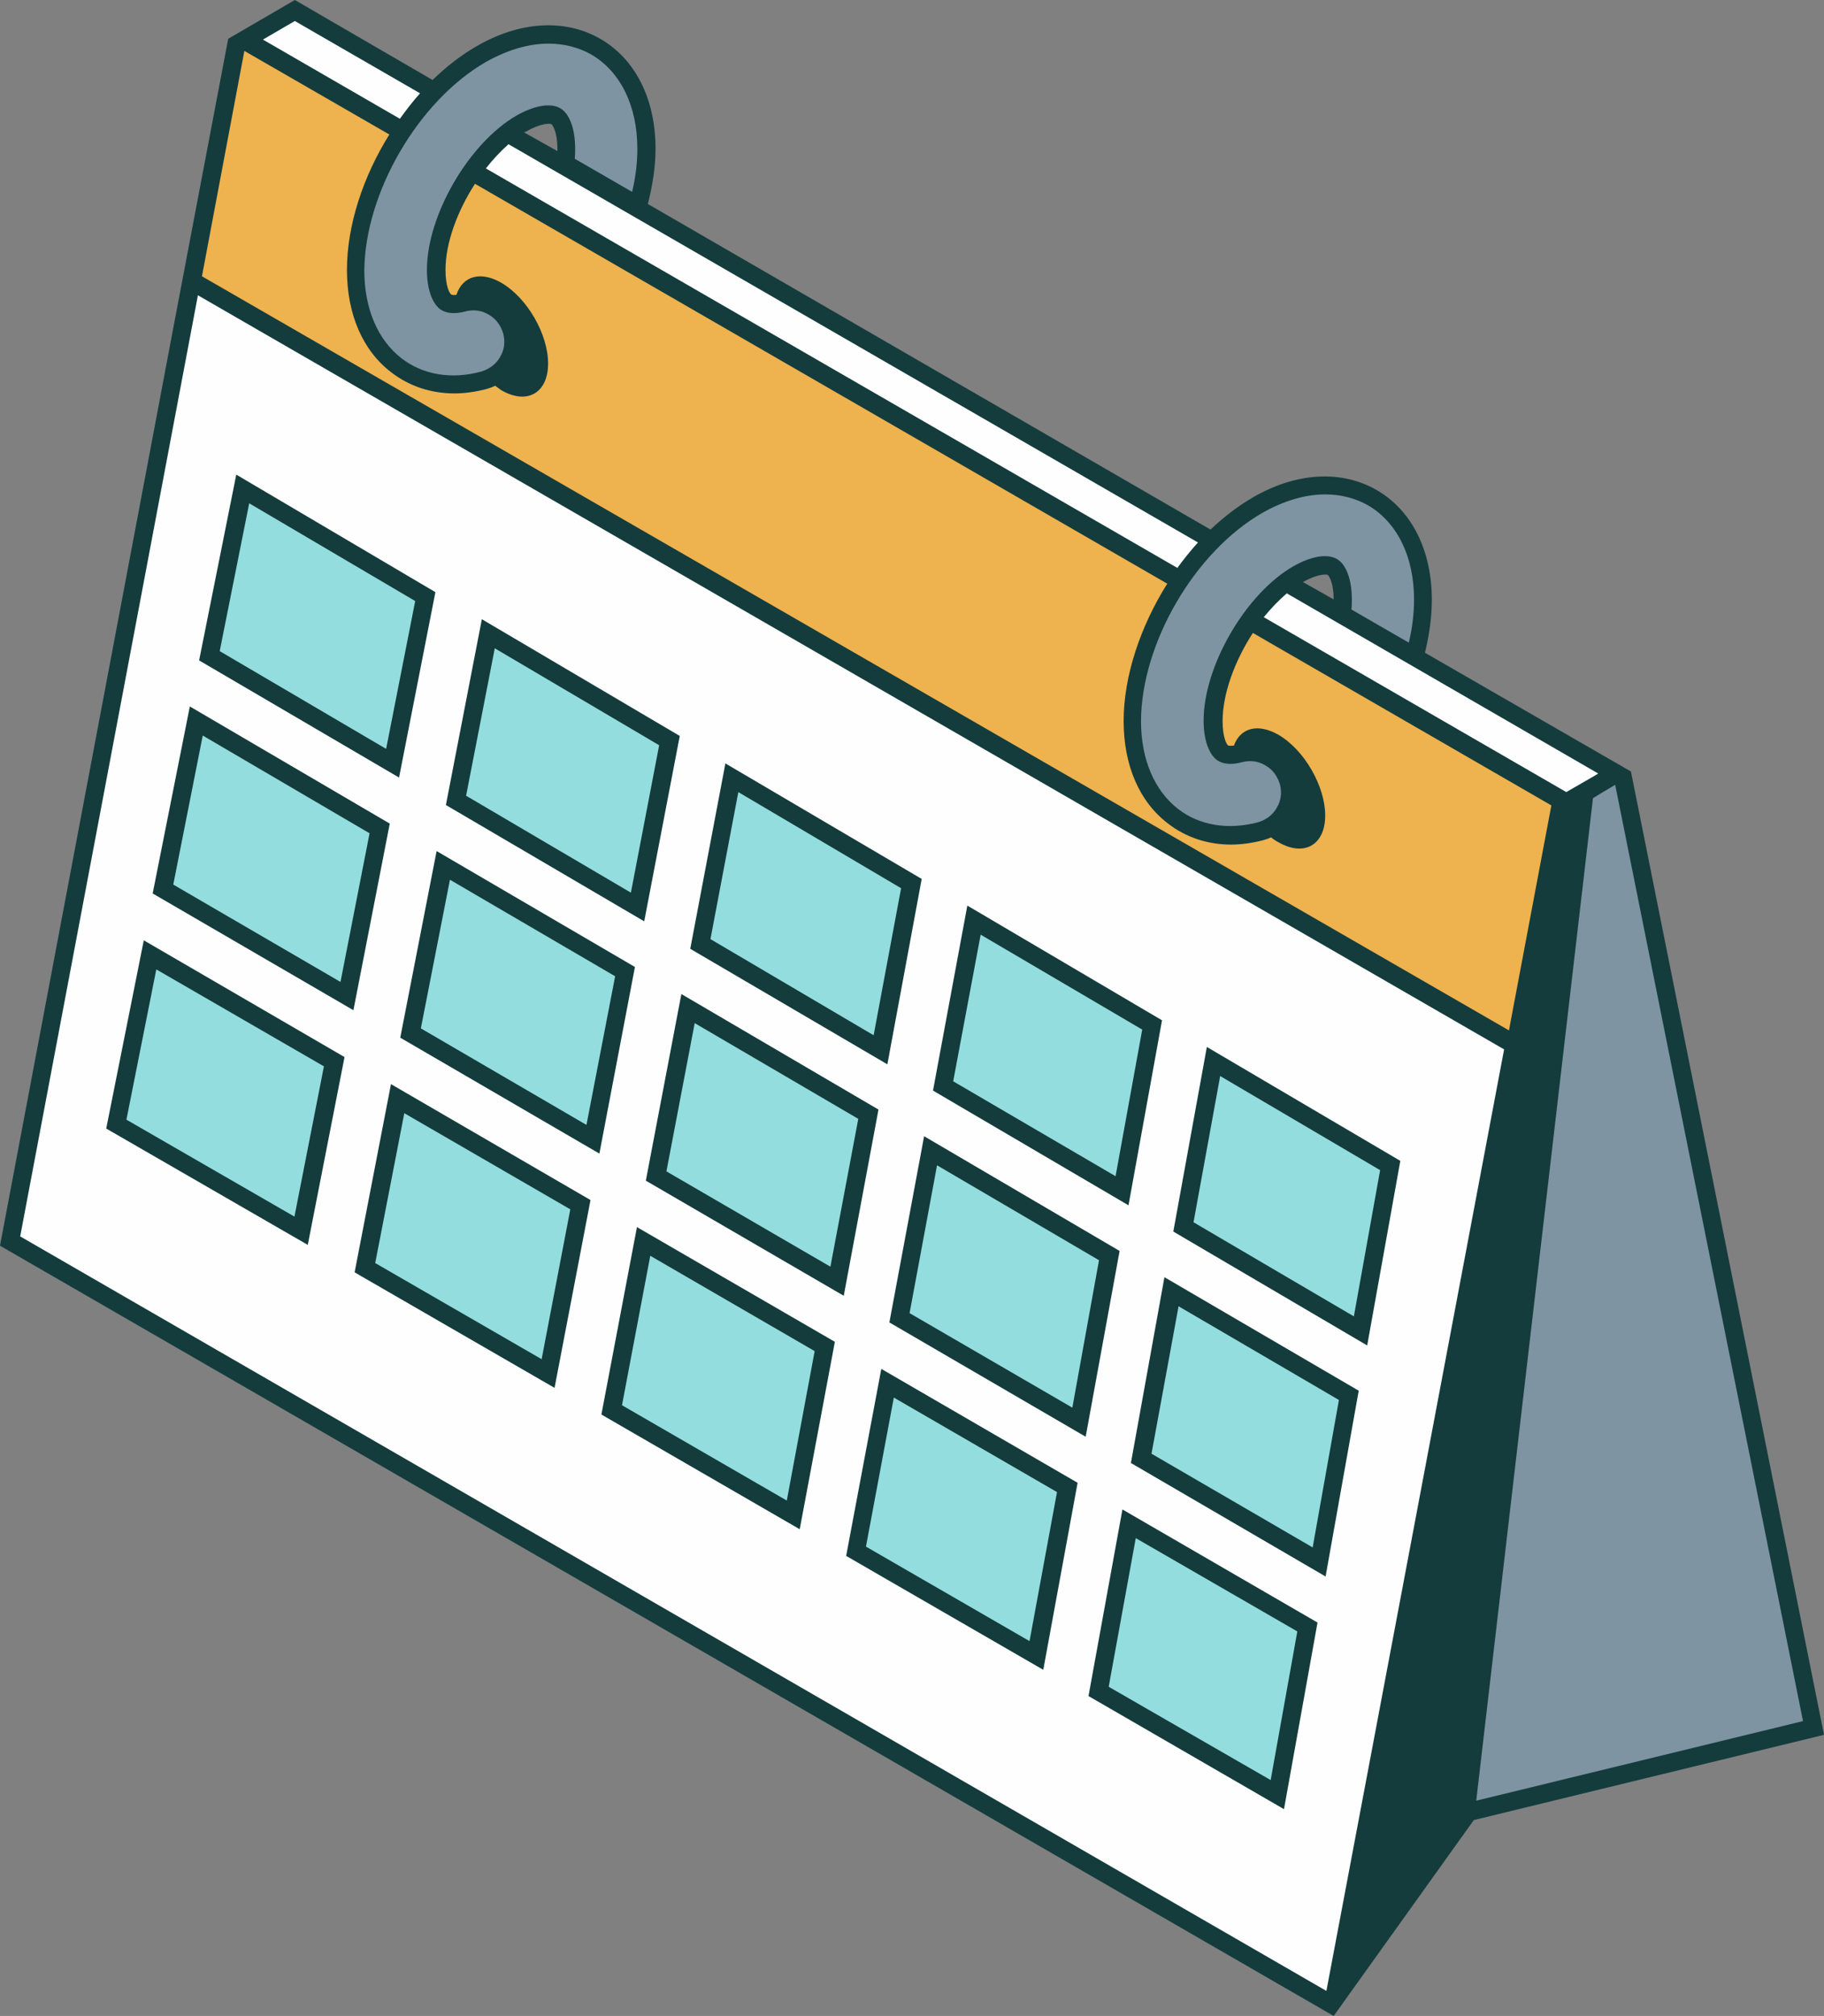
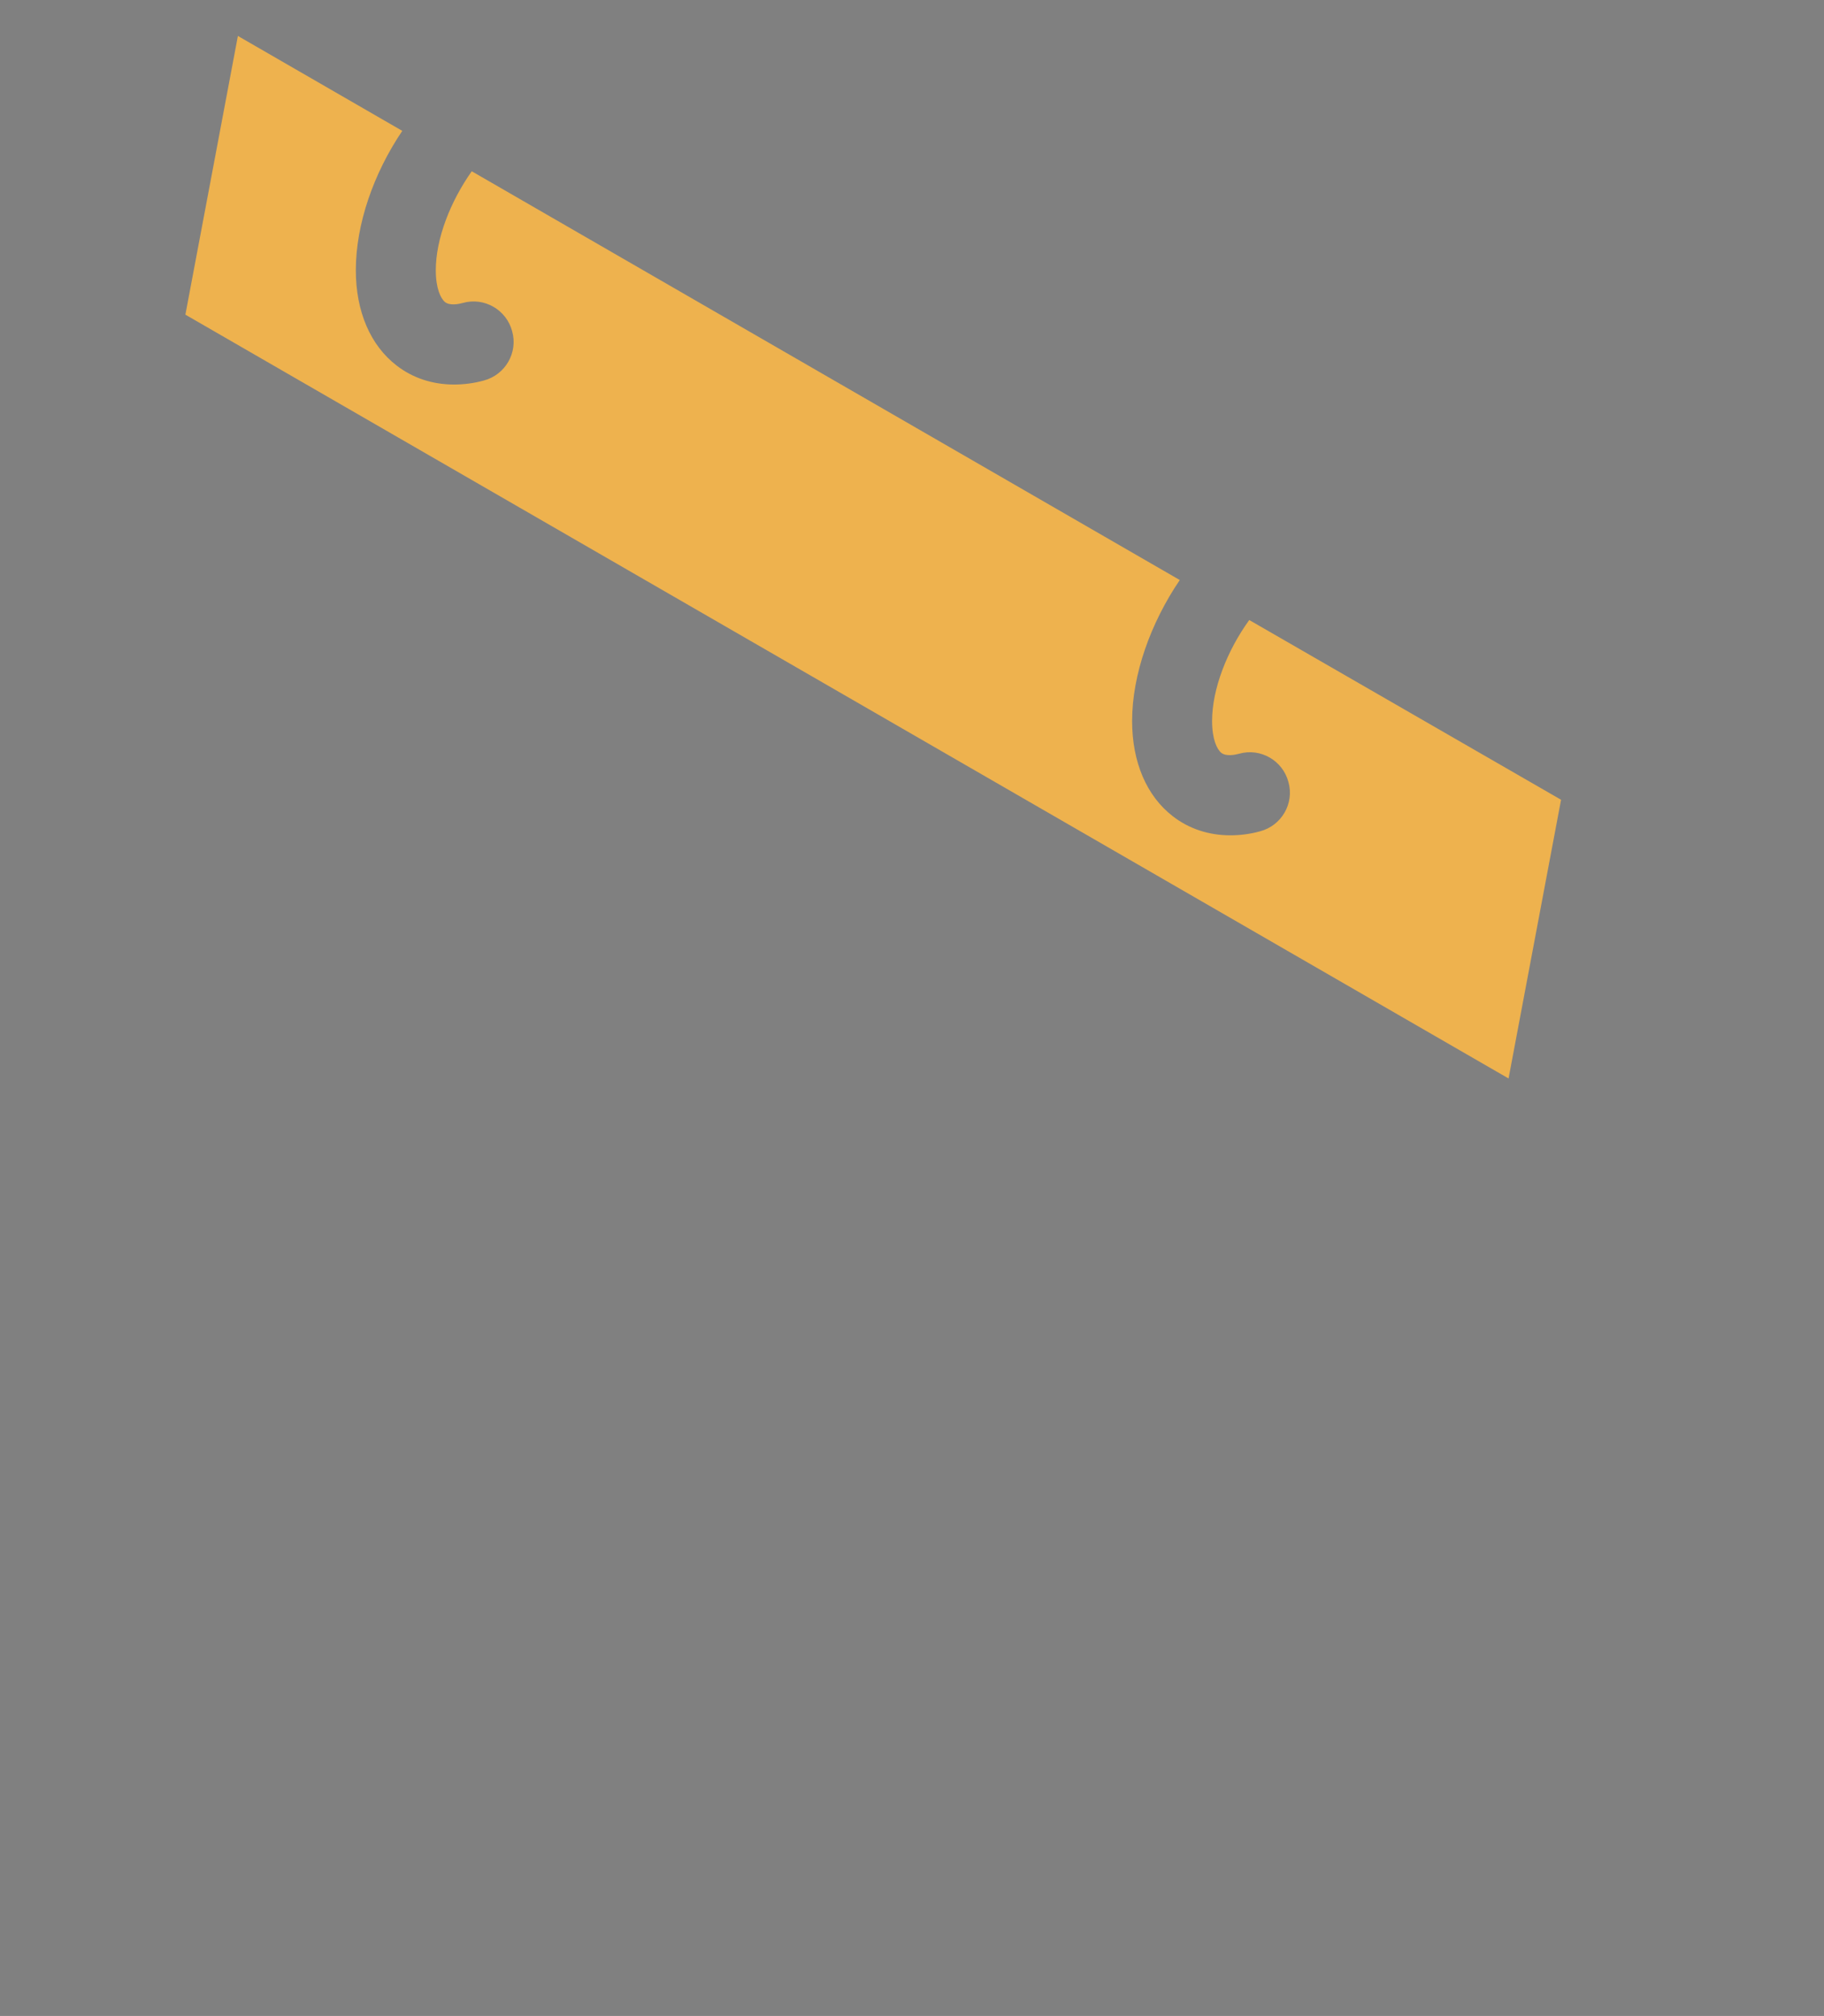
<svg xmlns="http://www.w3.org/2000/svg" fill="#000000" height="499.1" preserveAspectRatio="xMidYMid meet" version="1" viewBox="0.0 0.0 451.6 499.1" width="451.6" zoomAndPan="magnify">
  <rect x="0.0" y="0.0" width="451.6" height="499.1" fill="#808080" stroke="none" />
  <g id="change1_1">
    <path d="M386.5,198l-13,69L45.9,77.9l13-69l40.7,23.5c-7.1,10.5-11.5,23.1-11.5,34.5 c0,10.2,3.6,18.6,10.1,23.6c4,3.1,8.9,4.7,14.2,4.7c2.4,0,4.9-0.3,7.4-1c5.3-1.4,8.5-6.9,7-12.2c-1.4-5.3-6.9-8.5-12.2-7 c-1.1,0.3-3.2,0.7-4.4-0.2c-1.1-0.9-2.3-3.4-2.3-7.9c0-7.8,3.6-17,8.9-24.5l175.3,101.2c-7.2,10.6-11.8,23.4-11.8,34.9 c0,10.2,3.6,18.6,10.1,23.6c4,3.1,8.9,4.7,14.2,4.7c2.4,0,4.9-0.3,7.4-1c5.3-1.4,8.5-6.9,7-12.2c-1.4-5.3-6.9-8.5-12.2-7 c-1.1,0.3-3.2,0.7-4.4-0.2c-1.1-0.9-2.3-3.4-2.3-7.9c0-7.9,3.7-17.4,9.2-25L386.5,198z" fill="#eeb24e" />
  </g>
  <g id="change2_1">
-     <path d="M2.5,307.3L47.4,69.6L375,258.7l-44.9,237.7L2.5,307.3z M387.6,198.9l12.6-7.3L73,2.6L60.3,9.9 L387.6,198.9z" fill="#fefefe" />
-   </g>
+     </g>
  <g id="change3_1">
-     <path d="M158,51l-18.1-10.4c0.2-1.3,0.3-2.6,0.3-3.8c0-4.8-1.4-7.4-2.6-8.1c-1.2-0.7-4.2-0.7-8.5,1.8 C117.8,37.1,108,54.1,108,66.9c0,4.5,1.2,7,2.3,7.9c1.2,0.9,3.3,0.5,4.4,0.2c5.3-1.4,10.7,1.7,12.2,7c1.4,5.3-1.7,10.7-7,12.2 c-2.5,0.7-5,1-7.4,1c-5.3,0-10.1-1.6-14.2-4.7c-6.5-5-10.1-13.4-10.1-23.6c0-19.9,13.6-43.4,31-53.5c10-5.8,20.4-6.5,28.4-1.8 c8,4.6,12.5,13.8,12.5,25.3C160,41.4,159.3,46.2,158,51z M333.7,490.3l29.8-41.8l85.5-20.8l-47.6-237.1l-13.3,8.1L333.7,490.3z M350.2,162.7l-18.1-10.4c0.2-1.3,0.3-2.6,0.3-3.8c0-4.8-1.4-7.4-2.6-8.1c-1.2-0.7-4.2-0.7-8.5,1.8c-11.2,6.5-21.1,23.4-21.1,36.3 c0,4.5,1.2,7,2.3,7.9c1.2,0.9,3.3,0.5,4.4,0.2c5.3-1.4,10.7,1.7,12.2,7c1.4,5.3-1.7,10.7-7,12.2c-2.5,0.7-5,1-7.4,1 c-5.3,0-10.1-1.6-14.2-4.7c-6.5-5-10.1-13.4-10.1-23.6c0-19.9,13.6-43.4,31-53.5c10-5.8,20.4-6.5,28.4-1.8 c8,4.6,12.5,13.8,12.5,25.3C352.3,153,351.6,157.8,350.2,162.7z" fill="#7e94a2" />
-   </g>
+     </g>
  <g id="change4_1">
-     <path d="M60,121l45.2,26.7L97.2,189l-45.4-26.6L60,121z M112.9,198.2l45,26.4l7.9-41.2l-44.8-26.4 L112.9,198.2z M173.4,233.6l44.6,26.1l7.7-41.1l-44.5-26.2L173.4,233.6z M233.5,268.8l44.2,25.9l7.5-41l-44.1-26L233.5,268.8z M293,303.7l43.9,25.7l7.3-40.9l-43.7-25.8L293,303.7z M40.4,220.1l45.6,26.5l8.1-41.6l-45.4-26.6L40.4,220.1z M101.7,255.8 l45.2,26.3l7.9-41.5l-45-26.3L101.7,255.8z M162.5,291.2l44.8,26.1l7.8-41.4l-44.7-26.1L162.5,291.2z M222.8,326.2l44.4,25.8 l7.6-41.3l-44.3-25.9L222.8,326.2z M282.6,361l44.1,25.6l7.4-41.2l-43.9-25.7L282.6,361z M28.8,278.3l45.8,26.4l8.2-41.9l-45.6-26.5 L28.8,278.3z M90.4,313.8l45.4,26.2l8-41.8L98.5,272L90.4,313.8z M151.4,349.1l45,26l7.8-41.7l-44.9-26L151.4,349.1z M212,384 l44.6,25.8l7.6-41.6l-44.5-25.8L212,384z M272,418.7l44.2,25.5l7.4-41.5l-44.1-25.6L272,418.7z" fill="#94ddde" />
-   </g>
+     </g>
  <g id="change5_1">
-     <path d="M451.6,429.5L403.8,191l-51-29.4c1.1-4.5,1.7-8.9,1.7-13.1c0-12.3-5-22.2-13.7-27.2 c-8.7-5-19.9-4.4-30.7,1.9c-3.6,2.1-7.1,4.8-10.4,7.9L160.4,50.5c1.2-4.7,1.9-9.3,1.9-13.7c0-12.3-5-22.2-13.7-27.2 c-8.7-5-19.9-4.4-30.7,1.9c-3.8,2.2-7.4,5-10.8,8.3L73,0L56.5,9.6L43.3,79.1l0,0L0,308.4l330.2,190.7l34.7-48.5L451.6,429.5z M446.4,426.1l-80.9,19.7l28.9-248.2l2.8-1.7l2.7-1.6L446.4,426.1z M395.7,191.5l-0.8,0.5l-7.1,4.1l-74.9-43.3 c1.8-2.2,3.7-4.2,5.7-5.9L395.7,191.5z M322.6,144.1c3.7-2.1,5.8-1.9,6.1-1.8c0.3,0.2,1.5,1.9,1.5,6.1c0,0,0,0,0,0L322.6,144.1z M312.5,127c5.3-3,10.6-4.6,15.6-4.6c3.8,0,7.4,0.9,10.6,2.7c7.2,4.2,11.4,12.7,11.4,23.3c0,3.4-0.4,7-1.3,10.7l-14.2-8.2 c0.1-0.9,0.1-1.7,0.1-2.5c0-4.9-1.4-8.7-3.7-10c-2.4-1.4-6.4-0.7-10.8,1.8c-11.8,6.8-22.2,24.7-22.2,38.2c0,4.6,1.2,8.1,3.2,9.7 c1.9,1.4,4.5,1.1,6.3,0.6c2-0.5,4-0.3,5.8,0.8c1.8,1,3,2.7,3.6,4.7c0.5,2,0.3,4-0.8,5.8c-1,1.8-2.7,3-4.7,3.6 c-7.3,1.9-14.4,0.8-19.7-3.3c-5.9-4.6-9.2-12.3-9.2-21.8C282.6,159.3,295.7,136.7,312.5,127z M296.6,134.3c-1.8,2-3.5,4.1-5.1,6.3 L120.3,41.7c1.7-2.2,3.6-4.2,5.6-6L296.6,134.3z M129.8,32.8c0.1-0.1,0.2-0.2,0.4-0.2c3.8-2.2,5.9-2,6.3-1.9 c0.3,0.2,1.5,1.9,1.5,6.1c0,0.2,0,0.4,0,0.6L129.8,32.8z M120.2,15.4c5.3-3,10.6-4.6,15.6-4.6c3.8,0,7.4,0.9,10.6,2.7 c7.2,4.2,11.4,12.7,11.4,23.3c0,3.4-0.4,7-1.3,10.7l-14.2-8.2c0.1-0.9,0.1-1.7,0.1-2.5c0-4.9-1.4-8.7-3.7-10 c-2.4-1.4-6.4-0.7-10.8,1.8c-11.8,6.8-22.2,24.7-22.2,38.2c0,4.6,1.2,8.1,3.2,9.7c1.9,1.4,4.5,1.1,6.3,0.6c2-0.5,4-0.3,5.8,0.8 c1.8,1,3,2.7,3.6,4.7c0.5,2,0.3,4-0.8,5.8c-1,1.8-2.7,3-4.7,3.6c-7.3,2-14.4,0.8-19.7-3.3c-5.9-4.6-9.2-12.3-9.2-21.8 C90.4,47.7,103.5,25.1,120.2,15.4z M73,5.2l31,17.9c-1.8,2-3.4,4.1-5,6.3L65.1,9.8L73,5.2z M60.5,12.6l35.9,20.7 c-6.5,10.4-10.5,22.5-10.5,33.5c0,11,3.9,20,11,25.4c4.4,3.4,9.8,5.2,15.6,5.2c2.6,0,5.3-0.4,8-1.1c0.7-0.2,1.5-0.5,2.1-0.8 c0.5,0.4,1,0.7,1.5,1.1c6.4,3.7,11.6,0.7,11.6-6.6s-5.2-16.3-11.6-20c-5.2-3-9.6-1.6-11.1,3c-0.7,0.1-1.2,0-1.3-0.1 c-0.4-0.3-1.4-2-1.4-6.1c0-6.6,2.9-14.5,7.3-21.3l171.4,99c-6.6,10.5-10.8,22.8-10.8,34c0,11,3.9,20,11,25.4 c4.4,3.4,9.8,5.2,15.6,5.2c2.6,0,5.3-0.4,8-1.1c0.7-0.2,1.3-0.4,1.9-0.7c0.6,0.5,1.2,0.9,1.8,1.2c6.4,3.7,11.6,0.7,11.6-6.6 c0-7.3-5.2-16.3-11.6-20c-5.1-2.9-9.4-1.7-11,2.7c-0.8,0.1-1.3,0-1.4,0c-0.4-0.3-1.4-2-1.4-6.1c0-6.7,3-14.9,7.5-21.8l73.9,42.7 l-10.5,55.7L50,68.4L60.5,12.6z M5,306.1l44-233l323.4,186.7l-0.7,3.7l0,0l-43.3,229.4L5,306.1z M107.8,146.6l-49.3-29.1l-9.2,46 l49.5,29L107.8,146.6z M54.4,161.2l7.3-36.6l41.1,24.2l-7.2,36.6L54.4,161.2z M168.3,182.2l-49-28.9l-8.9,46l49.1,28.8L168.3,182.2z M115.4,197l7.1-36.5l40.7,24l-7,36.5L115.4,197z M228.2,217.6l-48.6-28.6l-8.7,45.9l48.8,28.6L228.2,217.6z M175.9,232.5l6.9-36.4 l40.3,23.8l-6.8,36.4L175.9,232.5z M287.7,252.6l-48.2-28.4l-8.5,45.8l48.4,28.4L287.7,252.6z M236,267.7l6.8-36.3l40,23.5 l-6.6,36.3L236,267.7z M290.5,304.9l48,28.2l8.2-45.7l-47.9-28.2L290.5,304.9z M341.7,289.7l-6.5,36.2l-39.7-23.3l6.6-36.2 L341.7,289.7z M47,174.9l-9.2,46.3l49.7,28.9l9-46.2L47,174.9z M84.3,243.1L42.9,219l7.3-36.9l41.3,24.2L84.3,243.1z M108.1,210.7 l-9,46.2l49.3,28.7l8.8-46.2L108.1,210.7z M145.2,278.5l-41-23.9l7.2-36.8l40.9,23.9L145.2,278.5z M168.7,246.1l-8.8,46.2l49,28.5 l8.6-46.1L168.7,246.1z M205.6,313.6L165,290l7-36.7l40.5,23.7L205.6,313.6z M228.8,281.3l-8.6,46.1l48.6,28.3l8.4-46L228.8,281.3z M265.5,348.5l-40.3-23.4l6.8-36.6l40.1,23.5L265.5,348.5z M280,362.2l48.2,28.1l8.2-46l-48.1-28.1L280,362.2z M331.5,346.6 l-6.5,36.5l-39.9-23.2l6.7-36.5L331.5,346.6z M26.3,279.4l49.9,28.8l9.1-46.5l-49.7-28.9L26.3,279.4z M80.2,264l-7.3,37.2l-41.6-24 l7.4-37.2L80.2,264z M87.8,315l49.5,28.6l8.9-46.5l-49.4-28.7L87.8,315z M141.2,299.4l-7.1,37.1l-41.2-23.8l7.2-37.1L141.2,299.4z M148.9,350.2l49.1,28.4l8.7-46.4l-49-28.4L148.9,350.2z M201.7,334.5l-6.9,37L154,347.9l7-37L201.7,334.5z M209.5,385.2l48.8,28.2 l8.5-46.3l-48.6-28.2L209.5,385.2z M261.7,369.4l-6.8,36.9l-40.5-23.4l6.9-36.9L261.7,369.4z M269.5,419.9l48.4,28l8.3-46.2 l-48.3-28L269.5,419.9z M321.2,403.9l-6.6,36.8l-40.1-23.1l6.7-36.8L321.2,403.9z" fill="#143c3c" />
-   </g>
+     </g>
  <path d="M416.9,308.5l5.4-5.4l0.2,0.8l-32.2,32.2l0,0l-35.3,35.3l0.2-1.2L416.9,308.5z M352,386.9 l-0.2,1.2l38.5-38.5l0,0l34.5-34.5l-0.2-0.8l-7.6,7.6L352,386.9z M348.9,403.6l-0.2,1.2l41.6-41.6l0,0l36.7-36.7l-0.2-0.8l-9.9,9.9 L348.9,403.6z M345.8,420.3l-0.2,1.2l44.7-44.7l0,0l39-39l-0.2-0.8l-12.2,12.2L345.8,420.3z M342.7,437l-0.2,1.2l7.1-7.1l0,0 l40.7-40.7l0,0l41.3-41.3l-0.2-0.8l-14.4,14.4L342.7,437z M339.6,453.7l-0.2,1.2l23.8-23.8l0,0l27.1-27.1l0,0l43.5-43.5l-0.2-0.8 l-16.7,16.7L339.6,453.7z M349.1,457.8L349.1,457.8l-12.6,12.6l-0.2,1.2l40.5-40.5l0,0l13.6-13.6l0,0l45.8-45.8l-0.2-0.8l-19,19 L349.1,457.8z M333.3,487.1l-0.2,1.2l7.3-7.3l2.4-3.4L333.3,487.1z M372.4,448l1.3-0.3l16.5-16.5l48.1-48.1l-0.2-0.8l-21.2,21.2 L372.4,448z M403.3,294.9L403.3,294.9l-42,42l-0.2,1.2l29.1-29.1l0,0l22.1-22.1l5-5l0.5-0.5l-0.2-0.8L403.3,294.9z M390.3,200.4 l4.7-4.7l-2.4,1.5l-6.2,6.2l-0.2,1.2L390.3,200.4L390.3,200.4z M390.3,213.9l11.8-11.8l-0.2-0.8L383.2,220l-0.2,1.2L390.3,213.9 L390.3,213.9z M390.3,227.5l14.1-14.1l-0.2-0.8l-24.1,24.1l-0.2,1.2L390.3,227.5L390.3,227.5z M390.3,241.1l16.3-16.3l-0.2-0.8 L377,253.4l-0.2,1.2L390.3,241.1L390.3,241.1z M376.7,268.2l13.6-13.6l0,0l18.6-18.6l-0.2-0.8l-34.8,34.8l-0.2,1.2L376.7,268.2 L376.7,268.2z M411.1,247.4l-0.2-0.8l-40.2,40.2l-0.2,1.2l19.8-19.8L411.1,247.4z M403.8,268.2l9.5-9.5l-0.2-0.8l-37,37l0,0 l-8.6,8.6l-0.2,1.2l22.9-22.9L403.8,268.2z M409.6,438.9l7.8-7.8l0,0l25.5-25.5l-0.2-0.8l-34.4,34.4L409.6,438.9z M427.5,434.6 l3.5-3.5l0,0l14.1-14.1l-0.2-0.8l-18.7,18.7L427.5,434.6z M445.4,430.2l2-2l-0.2-0.8l-3.1,3.1L445.4,430.2z M415.5,269.2l-25.7,25.7 l0,0l-25.3,25.3l-0.2,1.2l51.4-51.4L415.5,269.2z M416.9,294.9L416.9,294.9l-58.7,58.7l-0.2,1.2l32.2-32.2l0,0l29.9-29.9l-0.2-0.8 L416.9,294.9L416.9,294.9z M390.4,443.6l1.3-0.3l48.9-48.9l-0.2-0.8l-23.5,23.5L390.4,443.6z" fill="none" />
</svg>